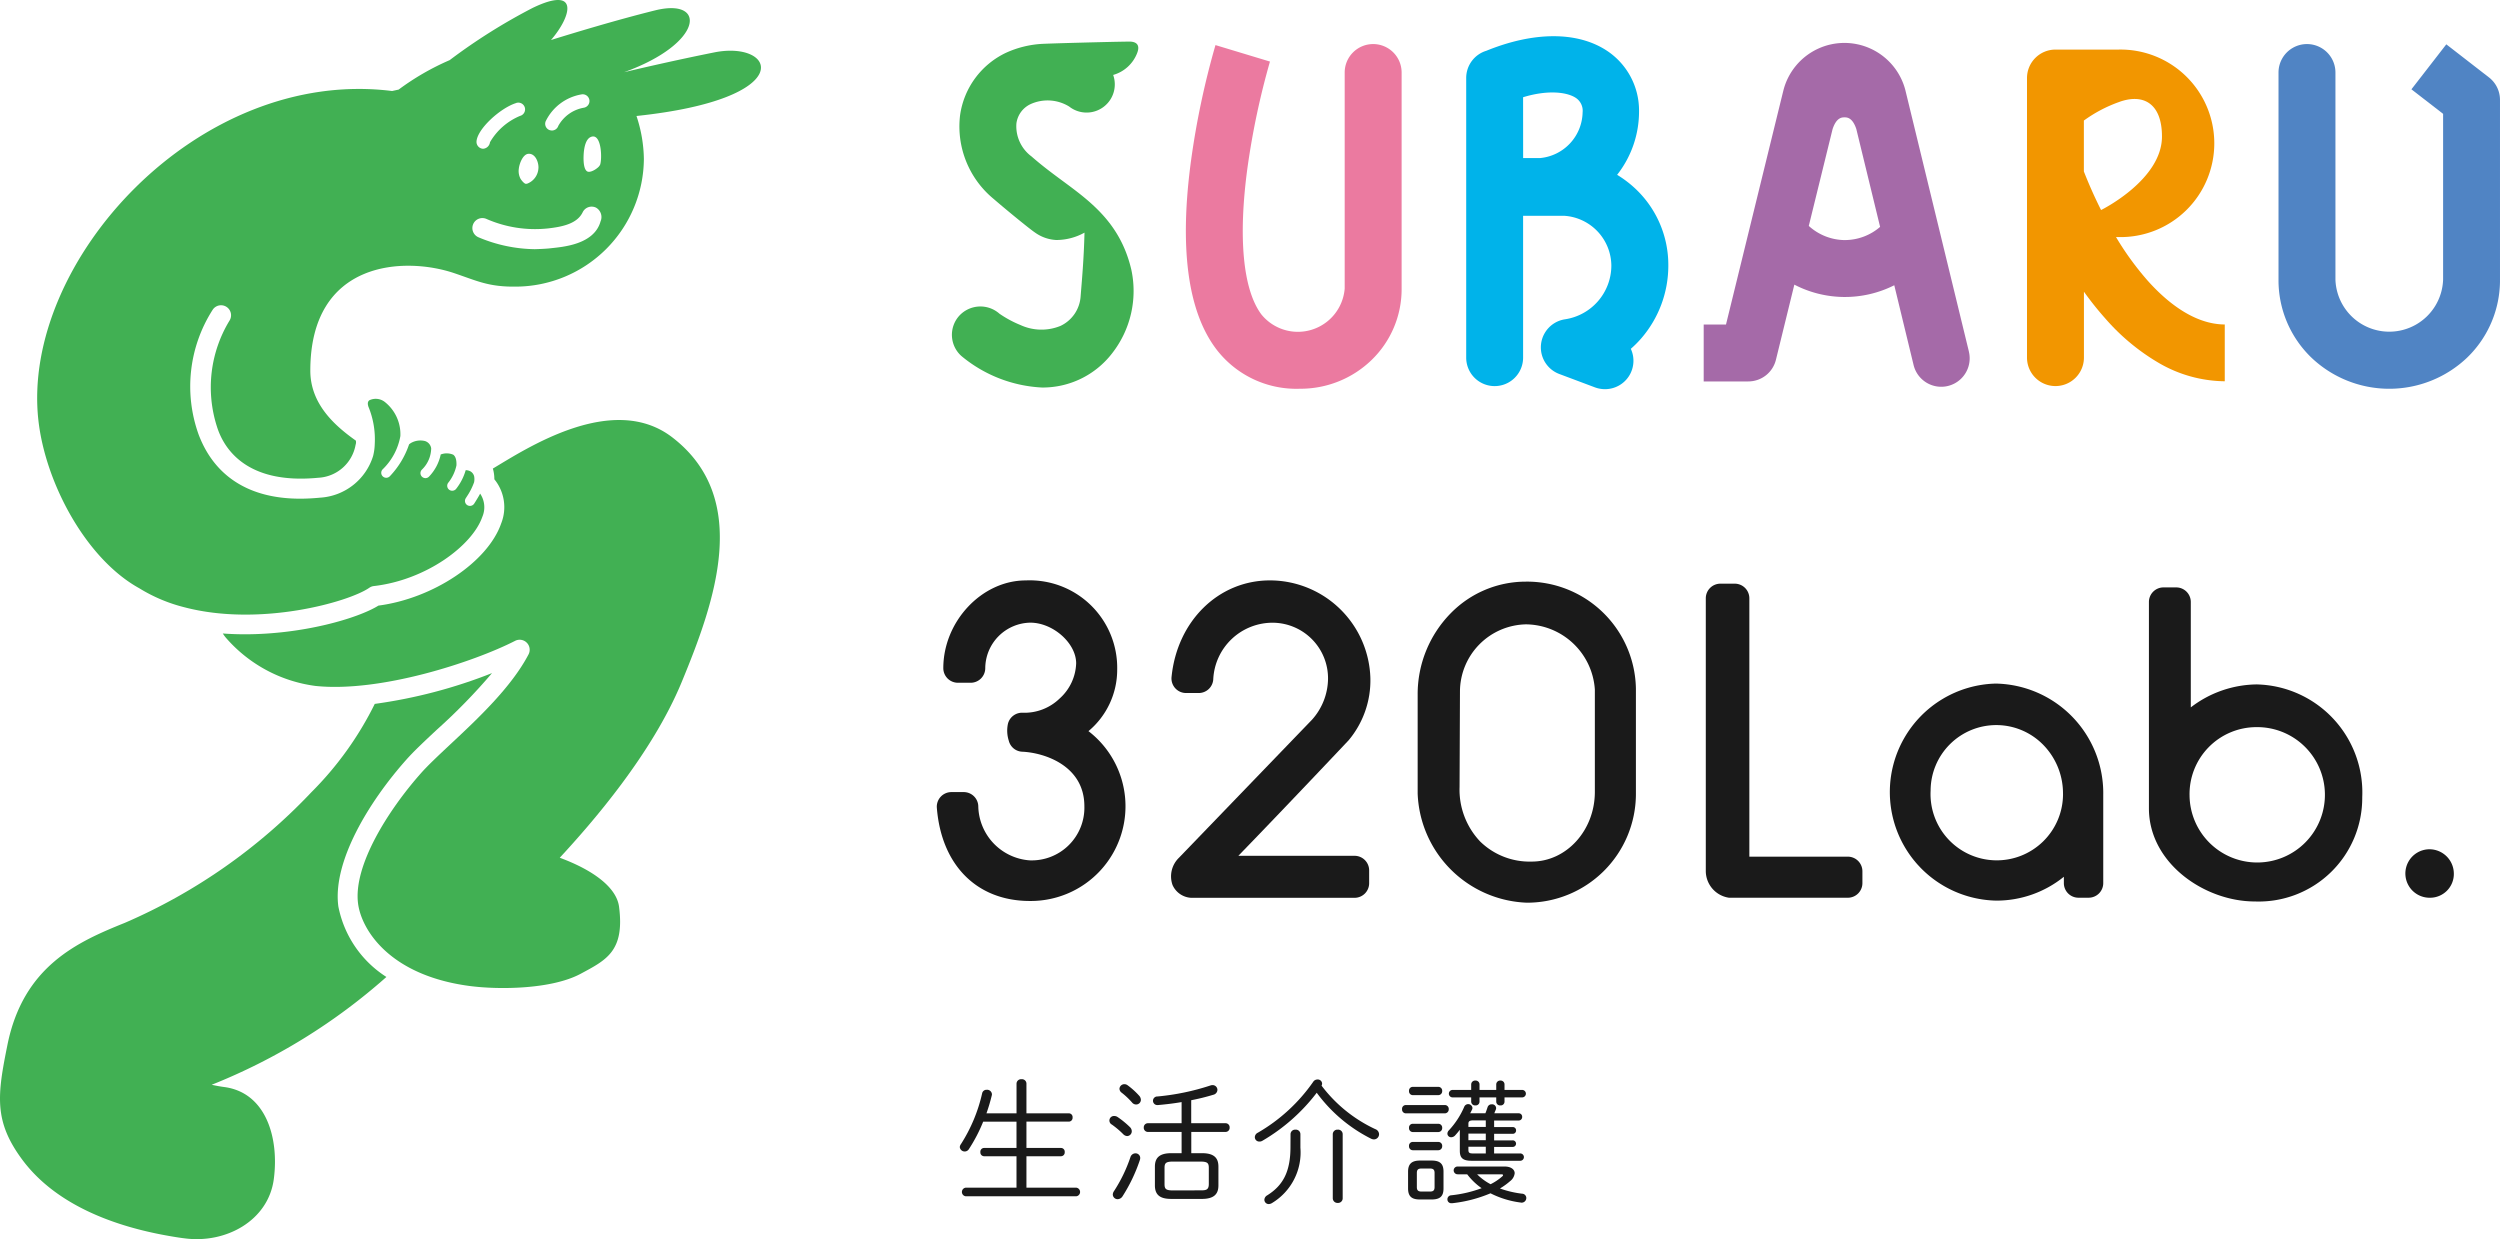
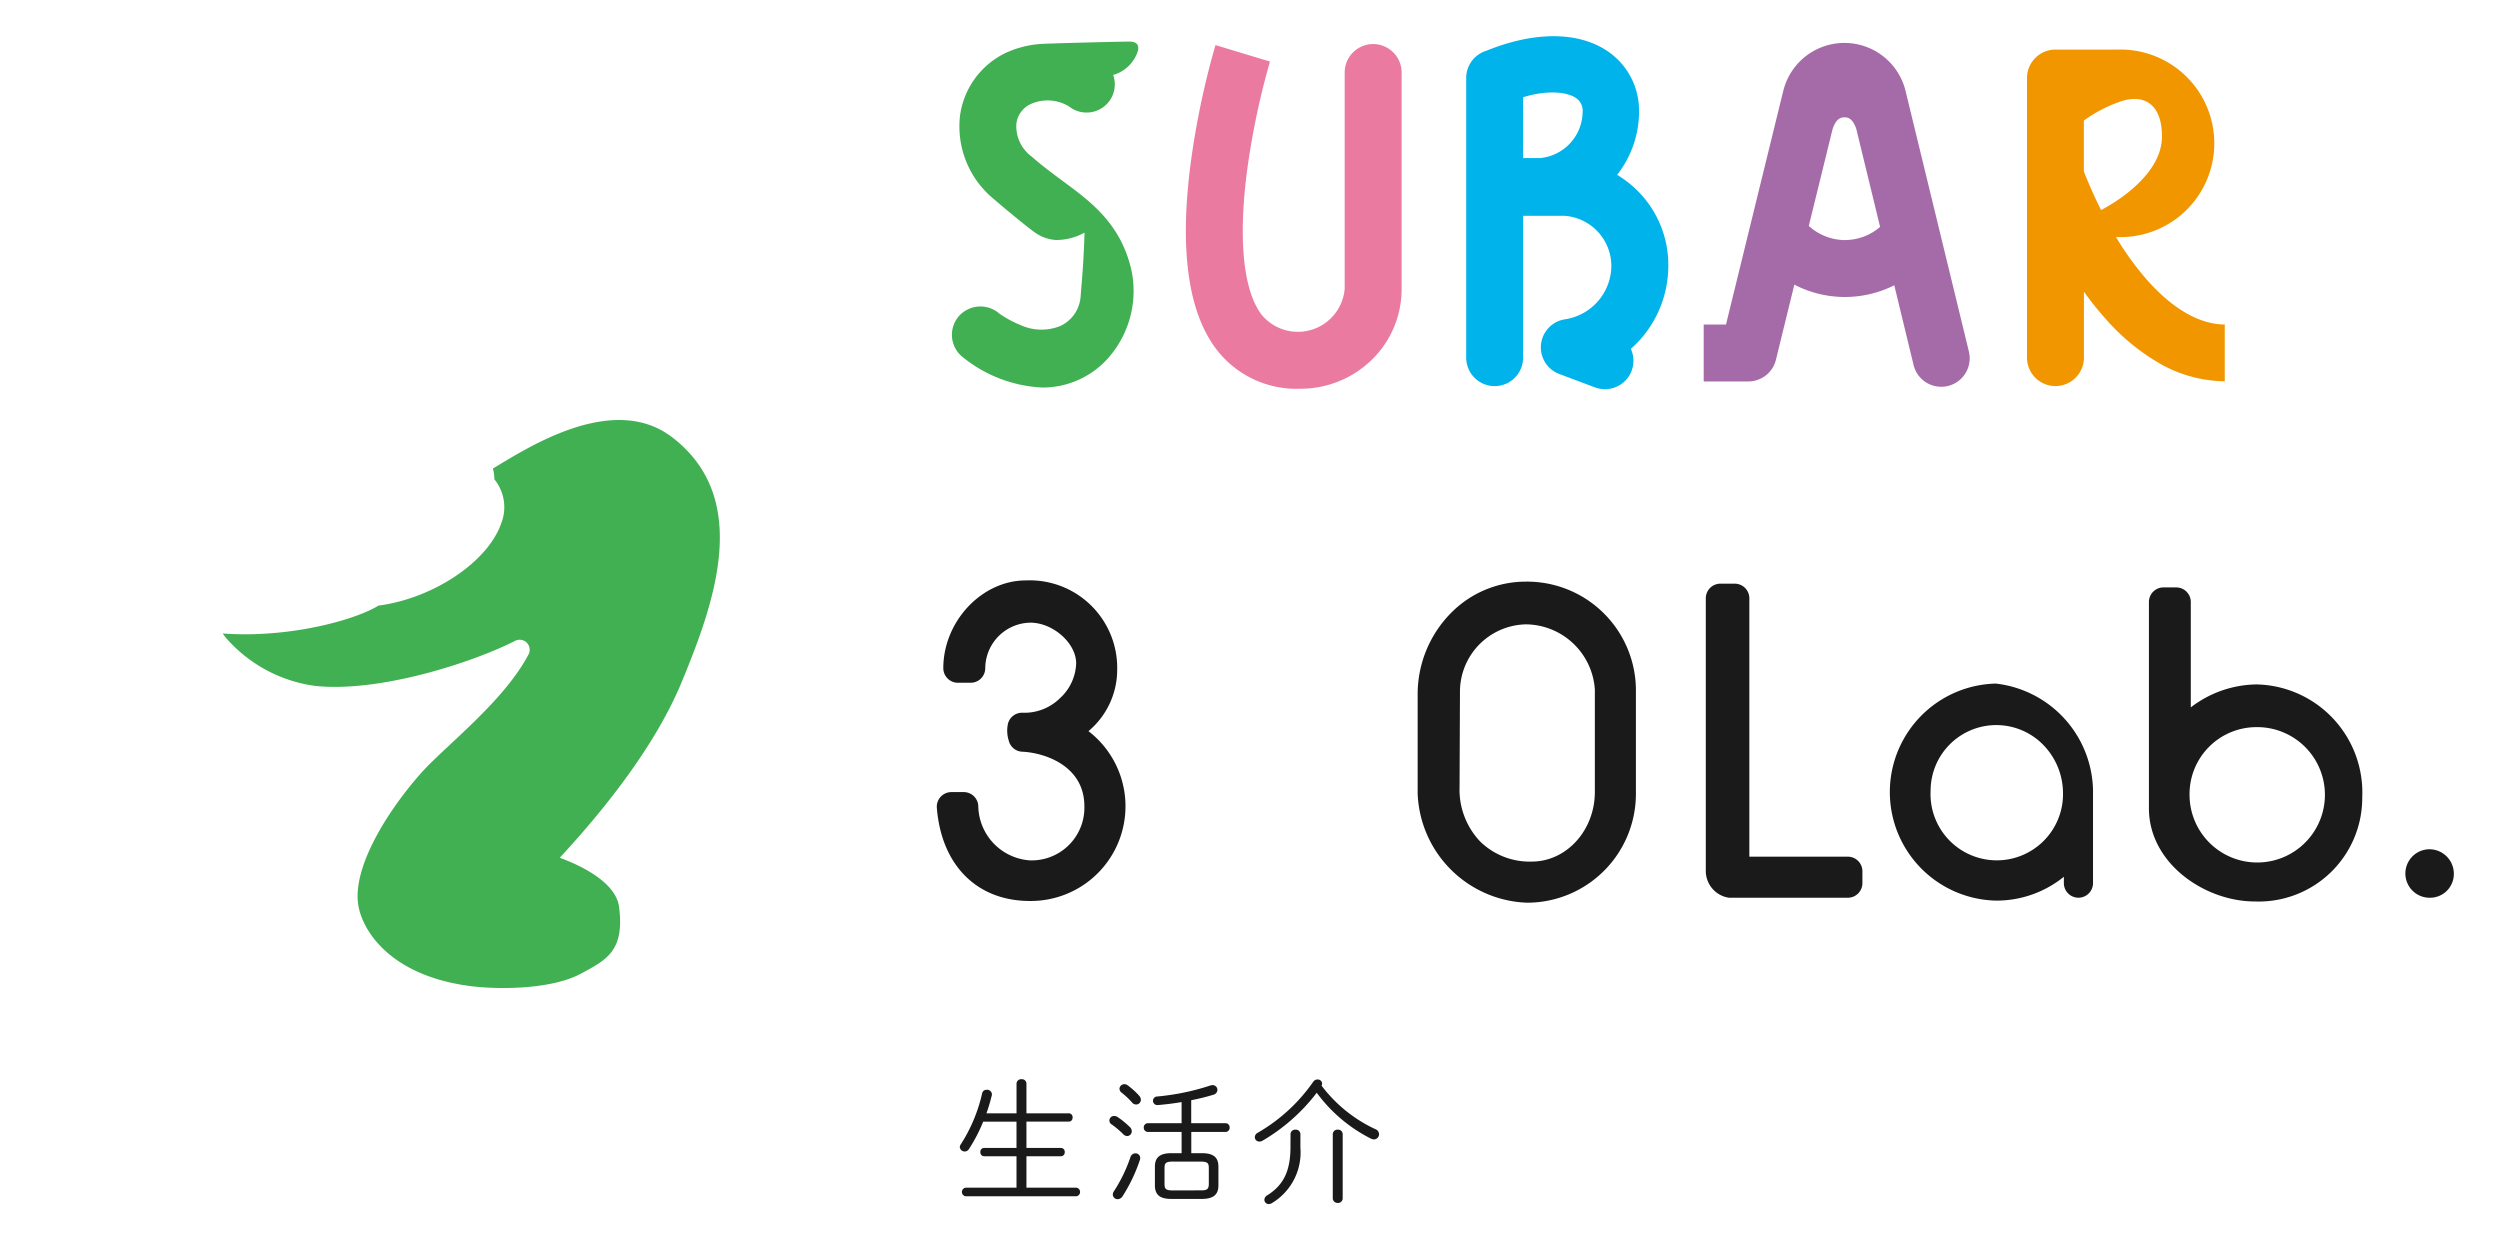
<svg xmlns="http://www.w3.org/2000/svg" id="logo_320lab" width="220" height="109.047" viewBox="0 0 220 109.047">
  <g id="グループ_5935" data-name="グループ 5935" transform="translate(82.434 51.075)">
    <path id="パス_1143" data-name="パス 1143" d="M365.076,630.35a7.035,7.035,0,0,0,2.534-5.4,7.7,7.7,0,0,0-8.047-7.867c-3.865,0-7.255,3.608-7.255,7.723a1.287,1.287,0,0,0,1.283,1.283h1.122A1.287,1.287,0,0,0,356,624.8a4.035,4.035,0,0,1,3.964-4c2,0,4.035,1.806,4.035,3.579a4.342,4.342,0,0,1-1.446,3.089,4.447,4.447,0,0,1-3.223,1.26,1.283,1.283,0,0,0-1.334.969,2.9,2.9,0,0,0,.074,1.491,1.272,1.272,0,0,0,1.187.969c1.892.083,5.465,1.19,5.465,4.8a4.637,4.637,0,0,1-4.83,4.76,4.875,4.875,0,0,1-4.506-4.782,1.282,1.282,0,0,0-1.283-1.225h-1.084a1.285,1.285,0,0,0-1.28,1.382c.4,5.061,3.534,8.2,8.188,8.2a8.335,8.335,0,0,0,5.154-14.946Z" transform="translate(-351.731 -617.081)" fill="#1a1a1a" />
-     <path id="パス_1144" data-name="パス 1144" d="M375.707,625.709a8.855,8.855,0,0,0-8.842-8.628c-4.525,0-8.166,3.576-8.656,8.5a1.283,1.283,0,0,0,1.276,1.411H360.6a1.281,1.281,0,0,0,1.28-1.212,5.224,5.224,0,0,1,5.27-4.974,4.893,4.893,0,0,1,4.83,4.939,5.493,5.493,0,0,1-1.414,3.6l-11.7,12.139a2.279,2.279,0,0,0-.571,2.4,1.9,1.9,0,0,0,1.841,1.129h14.179a1.283,1.283,0,0,0,1.283-1.283V642.6a1.283,1.283,0,0,0-1.283-1.283H364.088c4.131-4.256,9.651-10.109,9.705-10.167A8.2,8.2,0,0,0,375.707,625.709Z" transform="translate(-337.547 -617.081)" fill="#1a1a1a" />
    <path id="パス_1145" data-name="パス 1145" d="M374.423,617.115a9.234,9.234,0,0,0-6.584,2.781,10.158,10.158,0,0,0-2.912,7.184v8.682a9.987,9.987,0,0,0,9.606,9.606,9.58,9.58,0,0,0,9.6-9.532v-9.3A9.583,9.583,0,0,0,374.423,617.115Zm.542,24.635a6.227,6.227,0,0,1-4.541-1.77,6.626,6.626,0,0,1-1.809-4.792l.035-8.435a5.93,5.93,0,0,1,5.808-5.879,6.138,6.138,0,0,1,6.062,5.735v9.009C380.52,639,378.028,641.75,374.965,641.75Z" transform="translate(-322.607 -617.006)" fill="#1a1a1a" />
    <path id="パス_1146" data-name="パス 1146" d="M385.331,641.193h-8.666v-22.74a1.287,1.287,0,0,0-1.283-1.283h-1.267a1.287,1.287,0,0,0-1.283,1.283v24.055a2.383,2.383,0,0,0,2.043,2.3h10.456a1.285,1.285,0,0,0,1.283-1.283v-1.049A1.287,1.287,0,0,0,385.331,641.193Z" transform="translate(-305.156 -616.882)" fill="#1a1a1a" />
-     <path id="パス_1147" data-name="パス 1147" d="M387.2,619.912a9.552,9.552,0,0,0,.074,19.1,9.424,9.424,0,0,0,5.917-2.1v.561a1.283,1.283,0,0,0,1.283,1.283h.9a1.285,1.285,0,0,0,1.283-1.283V629.7A9.64,9.64,0,0,0,387.2,619.912Zm5.917,9.7a5.83,5.83,0,1,1-11.652-.279,5.779,5.779,0,0,1,9.894-4.047A6.105,6.105,0,0,1,393.115,629.614Z" transform="translate(-294.005 -610.832)" fill="#1a1a1a" />
+     <path id="パス_1147" data-name="パス 1147" d="M387.2,619.912a9.552,9.552,0,0,0,.074,19.1,9.424,9.424,0,0,0,5.917-2.1v.561a1.283,1.283,0,0,0,1.283,1.283a1.285,1.285,0,0,0,1.283-1.283V629.7A9.64,9.64,0,0,0,387.2,619.912Zm5.917,9.7a5.83,5.83,0,1,1-11.652-.279,5.779,5.779,0,0,1,9.894-4.047A6.105,6.105,0,0,1,393.115,629.614Z" transform="translate(-294.005 -610.832)" fill="#1a1a1a" />
    <path id="パス_1148" data-name="パス 1148" d="M394.484,625.811a9.669,9.669,0,0,0-5.808,2.021v-9.275a1.283,1.283,0,0,0-1.283-1.283h-1.119a1.283,1.283,0,0,0-1.283,1.283v18.159c0,4.83,4.907,8.195,9.314,8.195a9.113,9.113,0,0,0,9.458-9.17A9.511,9.511,0,0,0,394.484,625.811Zm-.035,3.759a5.956,5.956,0,1,1-5.882,6.026A5.891,5.891,0,0,1,394.448,629.57Z" transform="translate(-278.32 -616.657)" fill="#1a1a1a" />
    <path id="パス_1149" data-name="パス 1149" d="M394.167,624.458a2.133,2.133,0,1,0,.038,4.266,2.093,2.093,0,0,0,2.113-2.114A2.154,2.154,0,0,0,394.167,624.458Z" transform="translate(-262.814 -600.798)" fill="#1a1a1a" />
  </g>
  <g id="グループ_5936" data-name="グループ 5936" transform="translate(83.769 3.187)">
    <path id="パス_1150" data-name="パス 1150" d="M375.045,602.365a2.506,2.506,0,0,0-2.5,2.5v19.022a4.133,4.133,0,0,1-7.335,2.264c-1.616-2.175-2.049-6.742-1.225-12.861a68.025,68.025,0,0,1,1.985-9.385l-4.795-1.45a72.019,72.019,0,0,0-2.142,10.1c-1.046,7.669-.318,13.249,2.155,16.581a8.855,8.855,0,0,0,7.422,3.56,8.983,8.983,0,0,0,6.3-2.527,8.675,8.675,0,0,0,2.646-6.28V604.87A2.506,2.506,0,0,0,375.045,602.365Z" transform="translate(-337.982 -601.674)" fill="#eb7aa0" />
    <path id="パス_1151" data-name="パス 1151" d="M392.269,622.855a25.907,25.907,0,0,1-2.787-3.836h.215a8.252,8.252,0,1,0,0-16.5h-5.548a2.506,2.506,0,0,0-2.5,2.5v24.606a2.5,2.5,0,1,0,5.01,0v-5.8a27.968,27.968,0,0,0,1.883,2.36,18.825,18.825,0,0,0,4.727,3.923,11.734,11.734,0,0,0,5.783,1.6V626.71C396.278,626.7,393.837,624.61,392.269,622.855Zm-2.537-15.716c2.139-.789,3.794.1,3.794,3.031,0,3.781-5.218,6.4-5.359,6.469-.545-1.081-1.052-2.216-1.514-3.393v-4.481A12.229,12.229,0,0,1,389.732,607.14Z" transform="translate(-287.042 -601.343)" fill="#f29600" />
-     <path id="パス_1152" data-name="パス 1152" d="M407.068,605.3l-3.756-2.912-3.069,3.958,2.787,2.158v14.6a4.74,4.74,0,0,1-9.474,0V604.87a2.5,2.5,0,0,0-5.01,0v18.236a9.444,9.444,0,0,0,2.883,6.841,9.936,9.936,0,0,0,13.727,0,9.454,9.454,0,0,0,2.88-6.841V607.278A2.5,2.5,0,0,0,407.068,605.3Z" transform="translate(-271.806 -601.674)" fill="#5084c4" />
    <path id="パス_1153" data-name="パス 1153" d="M396.113,629.5l-5.593-23.012a5.539,5.539,0,0,0-10.725,0c-.013.045-5.058,20.626-5.058,20.626h-1.963v5.01H376.7a2.5,2.5,0,0,0,2.431-1.908l1.62-6.61a9.652,9.652,0,0,0,8.794.054l1.7,7.021a2.5,2.5,0,0,0,4.865-1.18Zm-10.9-9.814a4.769,4.769,0,0,1-3.191-1.247l2.091-8.509c.34-1.042.834-1.045,1.049-1.045s.7,0,1.042,1.023l2.094,8.615A4.751,4.751,0,0,1,385.209,619.684Z" transform="translate(-306.618 -601.745)" fill="#a56aa8" />
    <path id="パス_1154" data-name="パス 1154" d="M352.974,629.957a2.5,2.5,0,0,1-.183-3.534,2.529,2.529,0,0,1,3.538-.183,9.615,9.615,0,0,0,1.854,1,4.417,4.417,0,0,0,3.518.074,3.094,3.094,0,0,0,1.77-2.582c.115-1.44.285-3.262.343-5.625a5.121,5.121,0,0,1-2.5.648,3.522,3.522,0,0,1-1.825-.635c-.619-.414-3.028-2.418-3.643-2.957a8.264,8.264,0,0,1-2.983-7.373,7.186,7.186,0,0,1,4.064-5.52,8.817,8.817,0,0,1,3.024-.766c.414-.038,6.469-.2,7.816-.209.536,0,.972.228.693.975a3.19,3.19,0,0,1-2.123,1.96,2.481,2.481,0,0,1-3.871,2.781,3.624,3.624,0,0,0-3.416-.205,2.188,2.188,0,0,0-1.228,1.693,3.311,3.311,0,0,0,1.334,2.906c.936.824,1.863,1.507,2.758,2.168,2.492,1.841,5.068,3.743,6.017,7.778a8.9,8.9,0,0,1-1.706,7.4,7.706,7.706,0,0,1-6.152,2.986A12,12,0,0,1,352.974,629.957Z" transform="translate(-352.147 -601.822)" fill="#41b053" />
    <path id="パス_1155" data-name="パス 1155" d="M381.117,615.541a9.651,9.651,0,0,0-1.578-1.193,9.01,9.01,0,0,0,1.928-5.584,6.3,6.3,0,0,0-2.96-5.423c-2.617-1.642-6.427-1.562-10.475.09a2.5,2.5,0,0,0-1.774,2.4v24.606a2.5,2.5,0,1,0,5.007,0V617.956h3.666a4.431,4.431,0,0,1,4.1,4.384,4.791,4.791,0,0,1-4.057,4.718,2.5,2.5,0,0,0-.51,4.821l3.127,1.174a2.552,2.552,0,0,0,.879.157,2.5,2.5,0,0,0,2.274-3.55,9.553,9.553,0,0,0,.9-.9,9.774,9.774,0,0,0,2.4-6.415A9.2,9.2,0,0,0,381.117,615.541Zm-9.853-8.021c2.085-.641,3.781-.481,4.6.032a1.357,1.357,0,0,1,.638,1.3,4.123,4.123,0,0,1-3.727,4.019h-1.507Z" transform="translate(-321.001 -602.15)" fill="#00b3ea" />
  </g>
  <g id="グループ_5937" data-name="グループ 5937">
-     <path id="パス_1156" data-name="パス 1156" d="M355.805,640.166c-.536-3.961,2.729-9.263,5.962-12.9.68-.77,1.617-1.642,2.7-2.656a51.2,51.2,0,0,0,4.859-4.984,44.427,44.427,0,0,1-10.318,2.71,29.328,29.328,0,0,1-5.594,7.79A49.661,49.661,0,0,1,337.021,641.6c-4.147,1.671-8.932,3.791-10.337,10.738-.895,4.429-1.209,6.706,1.292,10.09,3.65,4.936,10.446,6.338,13.579,6.838.269.042.51.077.709.1,3.647.488,7.374-1.559,7.858-5.205s-.693-7.62-4.352-8.108c-.34-.045-.718-.112-1.113-.2a52.426,52.426,0,0,0,15.376-9.487A9.514,9.514,0,0,1,355.805,640.166Z" transform="translate(-326.029 -560.393)" fill="#41b053" />
    <path id="パス_1157" data-name="パス 1157" d="M371.684,614.2c-5.231-4.015-12.832.991-15.783,2.752a3.343,3.343,0,0,1,.131.943,3.875,3.875,0,0,1,.6,3.887c-1.177,3.39-5.988,6.6-10.8,7.229-1.815,1.126-6.617,2.524-11.748,2.524-.645,0-1.3-.022-1.947-.07a3.264,3.264,0,0,0,.247.346,12.614,12.614,0,0,0,7.9,4.269c5.683.6,13.91-2.094,17.573-3.967a.881.881,0,0,1,1.183,1.193c-1.52,2.9-4.49,5.68-6.88,7.912-1.049.985-1.956,1.831-2.582,2.537-2.839,3.2-5.991,8.127-5.536,11.5.3,2.239,2.7,6.267,9.76,7.223,2.646.356,7.271.3,9.814-1.062,2.271-1.219,3.894-1.992,3.39-5.9-.212-1.658-2.171-3.188-5.218-4.317,2.861-3.092,8.13-9.154,10.735-15.472C375.459,628.622,378.669,619.568,371.684,614.2Z" transform="translate(-312.529 -575.718)" fill="#41b053" />
-     <path id="パス_1158" data-name="パス 1158" d="M386.627,605.768c-3.073.616-5.969,1.277-7.932,1.742,7.024-2.531,7.3-6.578,2.726-5.44-3.345.831-7.12,1.973-9.157,2.608,1.835-2.123,2.508-4.811-1.607-2.829a51.035,51.035,0,0,0-7.312,4.6,22.392,22.392,0,0,0-4.487,2.591l-.577.125c-17.072-2.136-32.675,15.026-31.126,28.968.613,5.517,4.186,12.2,8.878,14.789a14.011,14.011,0,0,0,3.986,1.677c6.639,1.738,14.446-.462,16.258-1.719a.862.862,0,0,1,.4-.151c4.631-.536,8.672-3.579,9.542-6.084a2.141,2.141,0,0,0-.189-2.049c-.122.231-.266.465-.42.715l-.1.157a.441.441,0,0,1-.375.208.454.454,0,0,1-.231-.064.44.44,0,0,1-.144-.606l.1-.157a5.6,5.6,0,0,0,.638-1.257,1.365,1.365,0,0,0,.006-.51.7.7,0,0,0-.3-.43.87.87,0,0,0-.446-.119,4.772,4.772,0,0,1-.856,1.661.446.446,0,0,1-.33.147.437.437,0,0,1-.327-.731,3.694,3.694,0,0,0,.7-1.5c.019-.478-.077-.792-.285-.94a1.462,1.462,0,0,0-1.1-.019,3.992,3.992,0,0,1-1.023,1.94.436.436,0,0,1-.321.141.453.453,0,0,1-.3-.119.44.44,0,0,1-.019-.622,2.665,2.665,0,0,0,.824-1.883.789.789,0,0,0-.539-.638,1.683,1.683,0,0,0-1.254.176c-.106.074-.151.112-.151.112a7.554,7.554,0,0,1-1.687,2.8.439.439,0,1,1-.648-.593,5.369,5.369,0,0,0,1.568-2.938,3.622,3.622,0,0,0-1.373-3,1.292,1.292,0,0,0-1.347-.151c-.061.045-.225.16-.093.568a7.52,7.52,0,0,1,.558,3.291,4.871,4.871,0,0,1-.144,1.046,5.21,5.21,0,0,1-4.66,3.669c-.625.061-1.212.09-1.767.09-6.331,0-8.259-3.9-8.923-5.629a12.51,12.51,0,0,1,1.235-11,.881.881,0,1,1,1.466.978,11.3,11.3,0,0,0-1.1,9.288c.526,1.713,2.37,5.157,8.919,4.522a3.519,3.519,0,0,0,3.288-2.9.662.662,0,0,0,.022-.369c-1.838-1.3-4.006-3.21-4.006-6.155,0-9.74,8.307-10.052,12.659-8.583,2.049.693,3.037,1.219,5.446,1.187a11.316,11.316,0,0,0,11.248-11.248,12.433,12.433,0,0,0-.651-3.768C394.167,609.844,392.051,604.684,386.627,605.768Zm-10.048,9.9a.819.819,0,0,1-.225.26c-.276.231-.715.446-.92.3-.372-.25-.314-1.328-.279-1.7.042-.4.16-1.09.574-1.3C376.73,612.741,376.781,615.194,376.579,615.672Zm-4.8-3.8a4.294,4.294,0,0,1,3.146-2.4.595.595,0,1,1,.247,1.164,3.194,3.194,0,0,0-2.264,1.6.594.594,0,0,1-.564.41,1.109,1.109,0,0,1-.183-.029A.59.59,0,0,1,371.781,611.872Zm-.622,4.105a1.529,1.529,0,0,1-.994,1.347l-.093.013c-.16.013-.439-.353-.5-.472a1.451,1.451,0,0,1-.138-.853c.035-.388.337-1.283.847-1.318C370.908,614.649,371.2,615.48,371.159,615.977Zm-1.959-5.754a.594.594,0,1,1,.349,1.135,5.493,5.493,0,0,0-2.652,2.319.654.654,0,0,1-.612.574.606.606,0,0,1-.574-.613C365.745,612.523,367.817,610.65,369.2,610.223Zm7.438,10.385c-.555,2.1-3.384,2.283-4.413,2.4-.465.055-1.119.071-1.386.08a13.087,13.087,0,0,1-4.952-1.046.88.88,0,0,1,.683-1.623,10.676,10.676,0,0,0,5.455.84c1.286-.148,2.543-.42,3.028-1.417a.878.878,0,0,1,1.174-.411A.953.953,0,0,1,376.637,620.608Z" transform="translate(-323.777 -601.156)" fill="#41b053" />
  </g>
  <g id="グループ_5938" data-name="グループ 5938" transform="translate(84.461 94.973)">
    <path id="パス_1159" data-name="パス 1159" d="M354.422,634.5a13.866,13.866,0,0,1-1.27,2.437.433.433,0,0,1-.789-.2.483.483,0,0,1,.1-.257,13.954,13.954,0,0,0,1.87-4.484.39.39,0,0,1,.4-.3.423.423,0,0,1,.459.388.338.338,0,0,1-.013.106,15.654,15.654,0,0,1-.468,1.578h2.646v-2.627a.4.4,0,0,1,.436-.375.393.393,0,0,1,.436.375v2.627h3.743a.328.328,0,0,1,.317.363.334.334,0,0,1-.317.366h-3.743v2.319h3.047a.329.329,0,0,1,.321.366.333.333,0,0,1-.321.362h-3.047v2.768h4.4a.382.382,0,0,1,0,.754H352.87a.382.382,0,0,1,0-.754h4.484v-2.768h-2.861a.333.333,0,0,1-.318-.362.328.328,0,0,1,.318-.366h2.861V634.5Z" transform="translate(-352.363 -630.768)" fill="#1a1a1a" />
    <path id="パス_1160" data-name="パス 1160" d="M358.269,634.679a.511.511,0,0,1,.164.366.418.418,0,0,1-.41.423.521.521,0,0,1-.353-.176,7.583,7.583,0,0,0-.988-.834.4.4,0,0,1,.221-.754.5.5,0,0,1,.273.083A7.723,7.723,0,0,1,358.269,634.679Zm.481,2.309a.412.412,0,0,1,.427.41.629.629,0,0,1-.035.189,14.309,14.309,0,0,1-1.52,3.179.524.524,0,0,1-.423.257.423.423,0,0,1-.436-.41.563.563,0,0,1,.106-.3,13.162,13.162,0,0,0,1.447-2.992A.467.467,0,0,1,358.75,636.988Zm.33-5.074a.55.55,0,0,1,.154.353.413.413,0,0,1-.414.423.457.457,0,0,1-.362-.176,6.651,6.651,0,0,0-.908-.857.451.451,0,0,1-.2-.353.429.429,0,0,1,.436-.4.456.456,0,0,1,.26.08A6.672,6.672,0,0,1,359.081,631.914Zm5.532,5.061c1.107,0,1.446.459,1.446,1.19v1.645c0,.731-.353,1.19-1.459,1.19h-2.672c-.859,0-1.459-.234-1.459-1.19v-1.645c0-.731.34-1.19,1.45-1.19h.9v-1.87h-2.967a.365.365,0,0,1-.362-.391.36.36,0,0,1,.362-.375h2.967v-1.86c-.693.119-1.389.2-2.059.26h-.048a.378.378,0,1,1-.013-.754,21.059,21.059,0,0,0,4.65-.966.61.61,0,0,1,.189-.035.423.423,0,0,1,.433.427.458.458,0,0,1-.362.423,19.115,19.115,0,0,1-1.944.481v2.024h3.015a.355.355,0,0,1,.366.375.36.36,0,0,1-.366.391H363.67v1.87Zm-.141,3.271c.459,0,.741-.013.741-.552v-1.424c0-.423-.119-.555-.741-.555H362.06c-.625,0-.744.131-.744.555V639.7c0,.423.119.552.744.552Z" transform="translate(-343.298 -630.468)" fill="#1a1a1a" />
    <path id="パス_1161" data-name="パス 1161" d="M361.128,636.166a.491.491,0,0,1-.269.071.388.388,0,0,1-.4-.388.449.449,0,0,1,.26-.388,15.208,15.208,0,0,0,4.872-4.474.448.448,0,0,1,.388-.212.38.38,0,0,1,.4.353.4.4,0,0,1-.048.189,12.562,12.562,0,0,0,4.721,3.823.492.492,0,0,1,.34.449.458.458,0,0,1-.459.459.61.61,0,0,1-.234-.058,13.361,13.361,0,0,1-4.792-4.048A16.4,16.4,0,0,1,361.128,636.166Zm2.473-.577a.405.405,0,0,1,.433-.4.4.4,0,0,1,.436.4v1.19a5.2,5.2,0,0,1-2.483,4.859.591.591,0,0,1-.3.1.381.381,0,0,1-.388-.379.47.47,0,0,1,.247-.388c1.414-.882,2.049-2.107,2.049-4.259Zm3.717,0a.406.406,0,0,1,.436-.4.4.4,0,0,1,.436.4v5.648a.405.405,0,0,1-.436.4.412.412,0,0,1-.436-.4Z" transform="translate(-334.495 -630.753)" fill="#1a1a1a" />
-     <path id="パス_1162" data-name="パス 1162" d="M364.828,633.688a.337.337,0,0,1-.33-.365.331.331,0,0,1,.33-.366h3.435a.341.341,0,0,1,.343.366.348.348,0,0,1-.343.365Zm1.248,7.579c-.709,0-1.049-.247-1.049-.978V638.82c0-.661.3-.978,1.049-.978H367.1c.776,0,1.046.318,1.046.978v1.469c0,.67-.269.978-1.058.978Zm-.638-9.182a.334.334,0,0,1-.327-.362.33.33,0,0,1,.327-.366h2.252a.34.34,0,0,1,.34.366.344.344,0,0,1-.34.362Zm0,3.249a.337.337,0,0,1-.327-.365.329.329,0,0,1,.327-.363h2.252a.339.339,0,0,1,.34.363.347.347,0,0,1-.34.365Zm0,1.6a.337.337,0,0,1-.327-.365.33.33,0,0,1,.327-.366h2.252a.34.34,0,0,1,.34.366.347.347,0,0,1-.34.365Zm1.533,3.634c.269,0,.388-.106.388-.388v-1.248c0-.27-.106-.388-.388-.388H366.2c-.3,0-.4.119-.4.388v1.248c0,.269.106.388.4.388Zm5.626-3.352h2.283a.323.323,0,1,1,0,.645h-4.262c-.8,0-1.036-.269-1.036-.882v-1.847a6.4,6.4,0,0,1-.423.507.47.47,0,0,1-.33.151.322.322,0,0,1-.34-.318.426.426,0,0,1,.141-.3,7.213,7.213,0,0,0,1.344-2.072.377.377,0,0,1,.719.106.337.337,0,0,1-.051.176,2.821,2.821,0,0,1-.151.3h1.341c.071-.176.132-.353.189-.529a.369.369,0,0,1,.375-.26.348.348,0,0,1,.379.318.31.31,0,0,1-.023.141c-.048.119-.1.225-.132.331h2.13a.3.3,0,0,1,.318.318.308.308,0,0,1-.318.318H372.6v.577h1.623a.282.282,0,0,1,.308.292.287.287,0,0,1-.308.3H372.6v.577h1.623a.289.289,0,1,1,0,.577H372.6Zm-3.191,1.835a.348.348,0,0,1-.366-.34.341.341,0,0,1,.366-.343h4.131c.529,0,.872.247.872.59a1.01,1.01,0,0,1-.4.693,6.056,6.056,0,0,1-.895.648,8.811,8.811,0,0,0,1.944.459.381.381,0,0,1,.375.375.414.414,0,0,1-.436.414c-.022,0-.045-.013-.08-.013a8.11,8.11,0,0,1-2.636-.811,11.965,11.965,0,0,1-3.355.872h-.083a.332.332,0,0,1-.353-.343.347.347,0,0,1,.33-.353,10.94,10.94,0,0,0,2.681-.625,5.673,5.673,0,0,1-1.27-1.222Zm1.908-6.392a.331.331,0,0,1-.366.33.338.338,0,0,1-.366-.33v-.375h-1.636a.329.329,0,0,1,0-.658h1.636v-.484a.345.345,0,0,1,.366-.34.338.338,0,0,1,.366.34v.484h1.472v-.484a.342.342,0,0,1,.362-.34.338.338,0,0,1,.366.34v.484h1.552a.329.329,0,0,1,0,.658h-1.552v.375a.331.331,0,0,1-.366.33.335.335,0,0,1-.362-.33v-.375h-1.472Zm.552,1.649h-1.119c-.34,0-.411.106-.411.295v.282h1.53Zm0,1.164h-1.53v.577h1.53Zm-1.53,1.155v.26c0,.26.071.33.411.33h1.119v-.59Zm.766,2.425a4.9,4.9,0,0,0,1.187.872,4.714,4.714,0,0,0,1.049-.709.116.116,0,0,0,.045-.093c0-.048-.045-.07-.163-.07Z" transform="translate(-325.578 -630.686)" fill="#1a1a1a" />
  </g>
</svg>